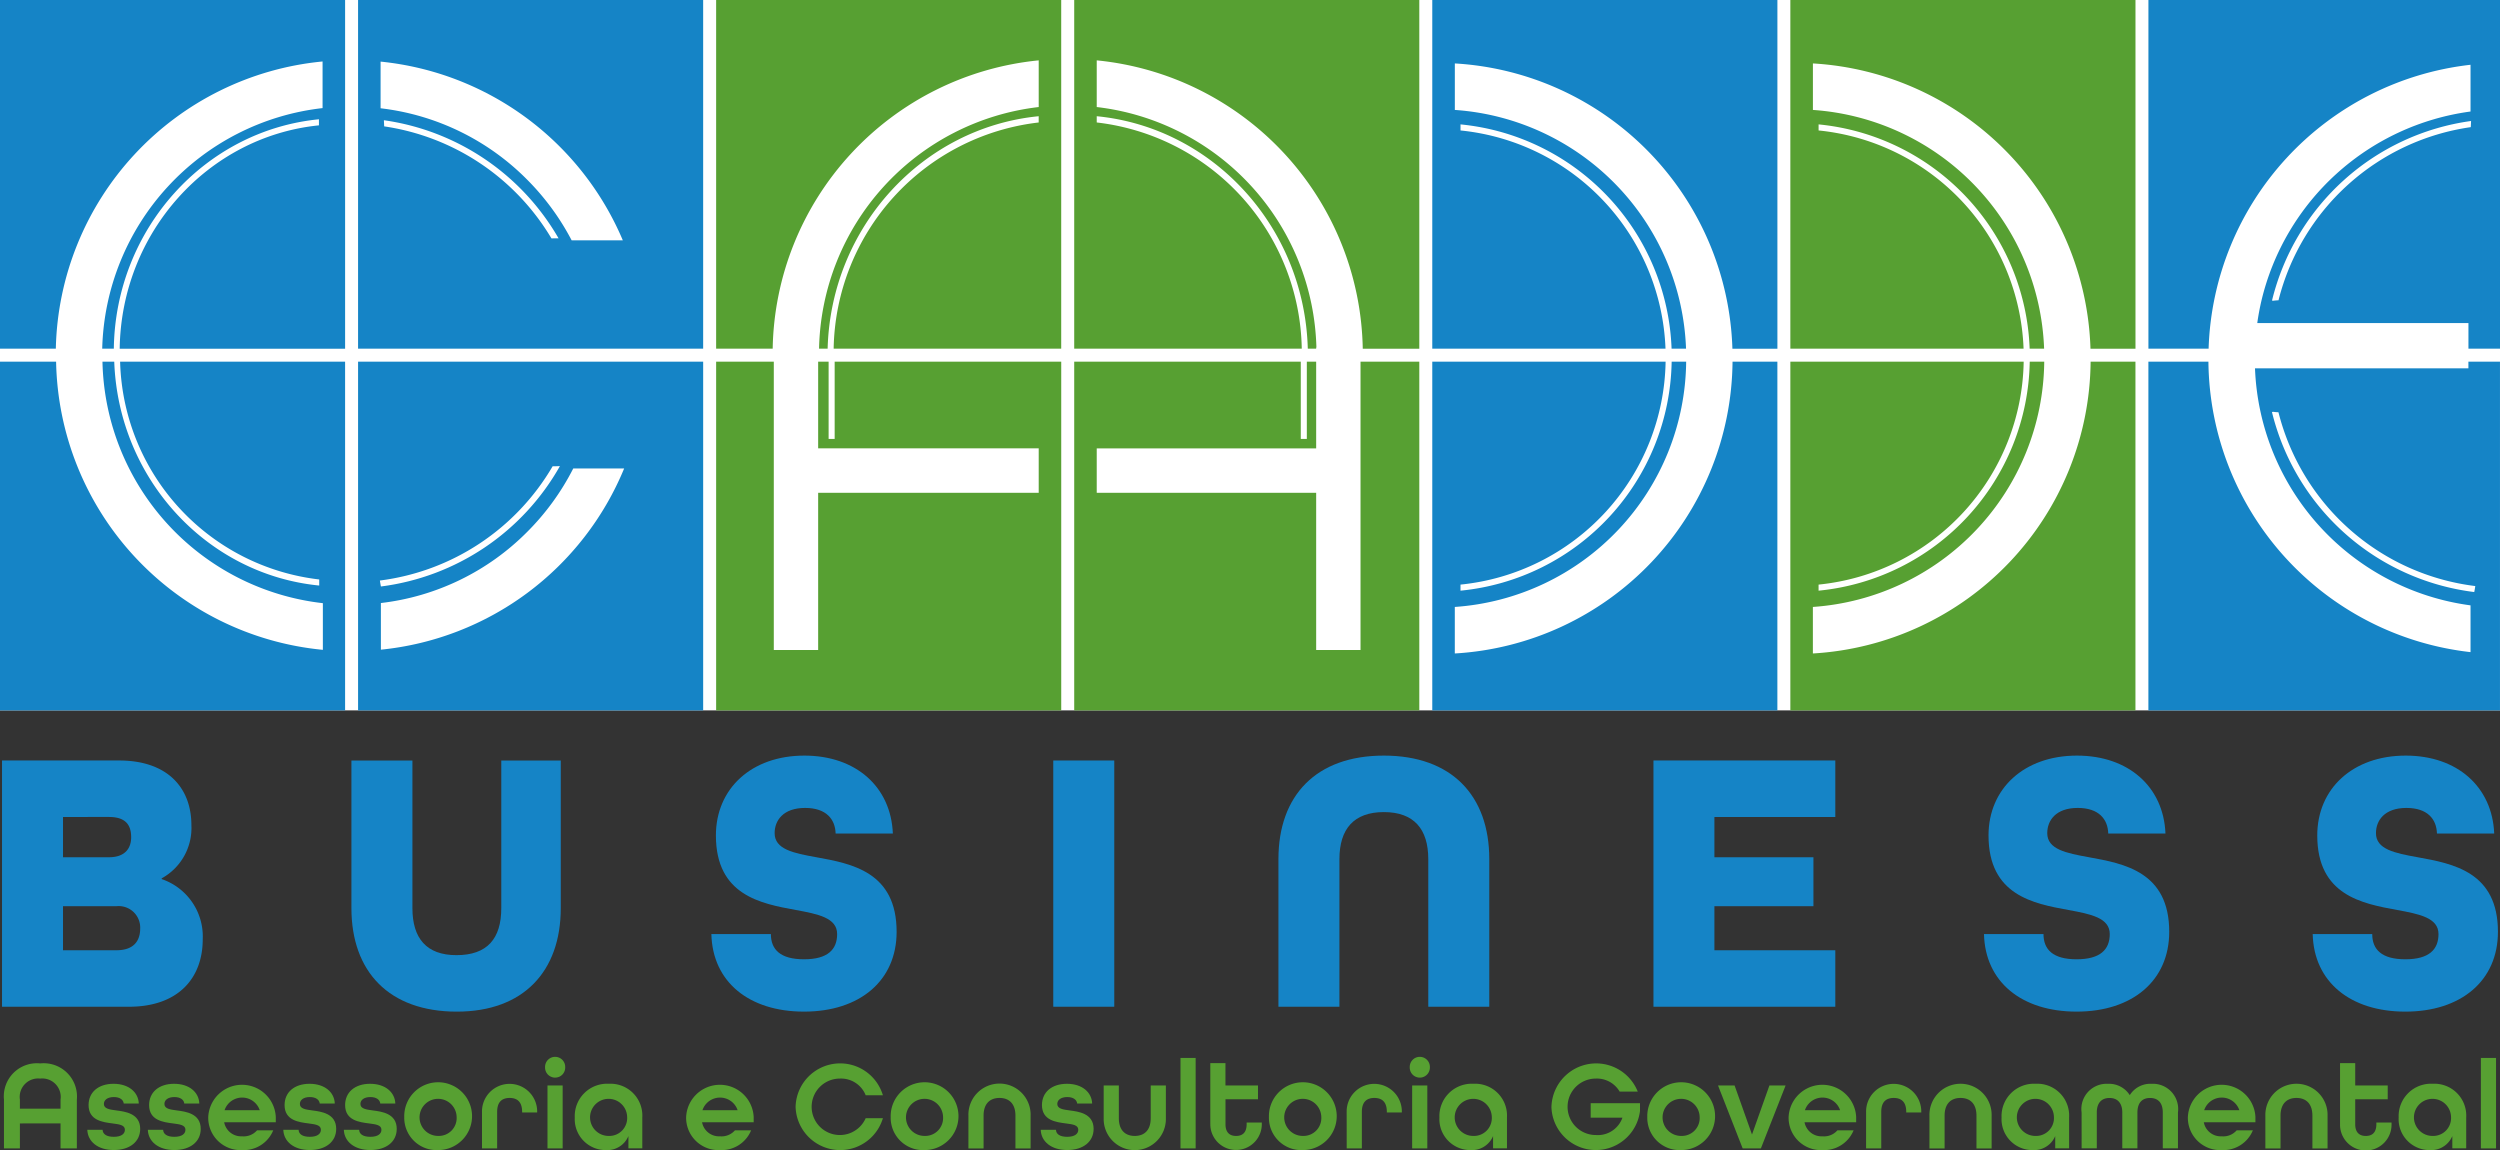
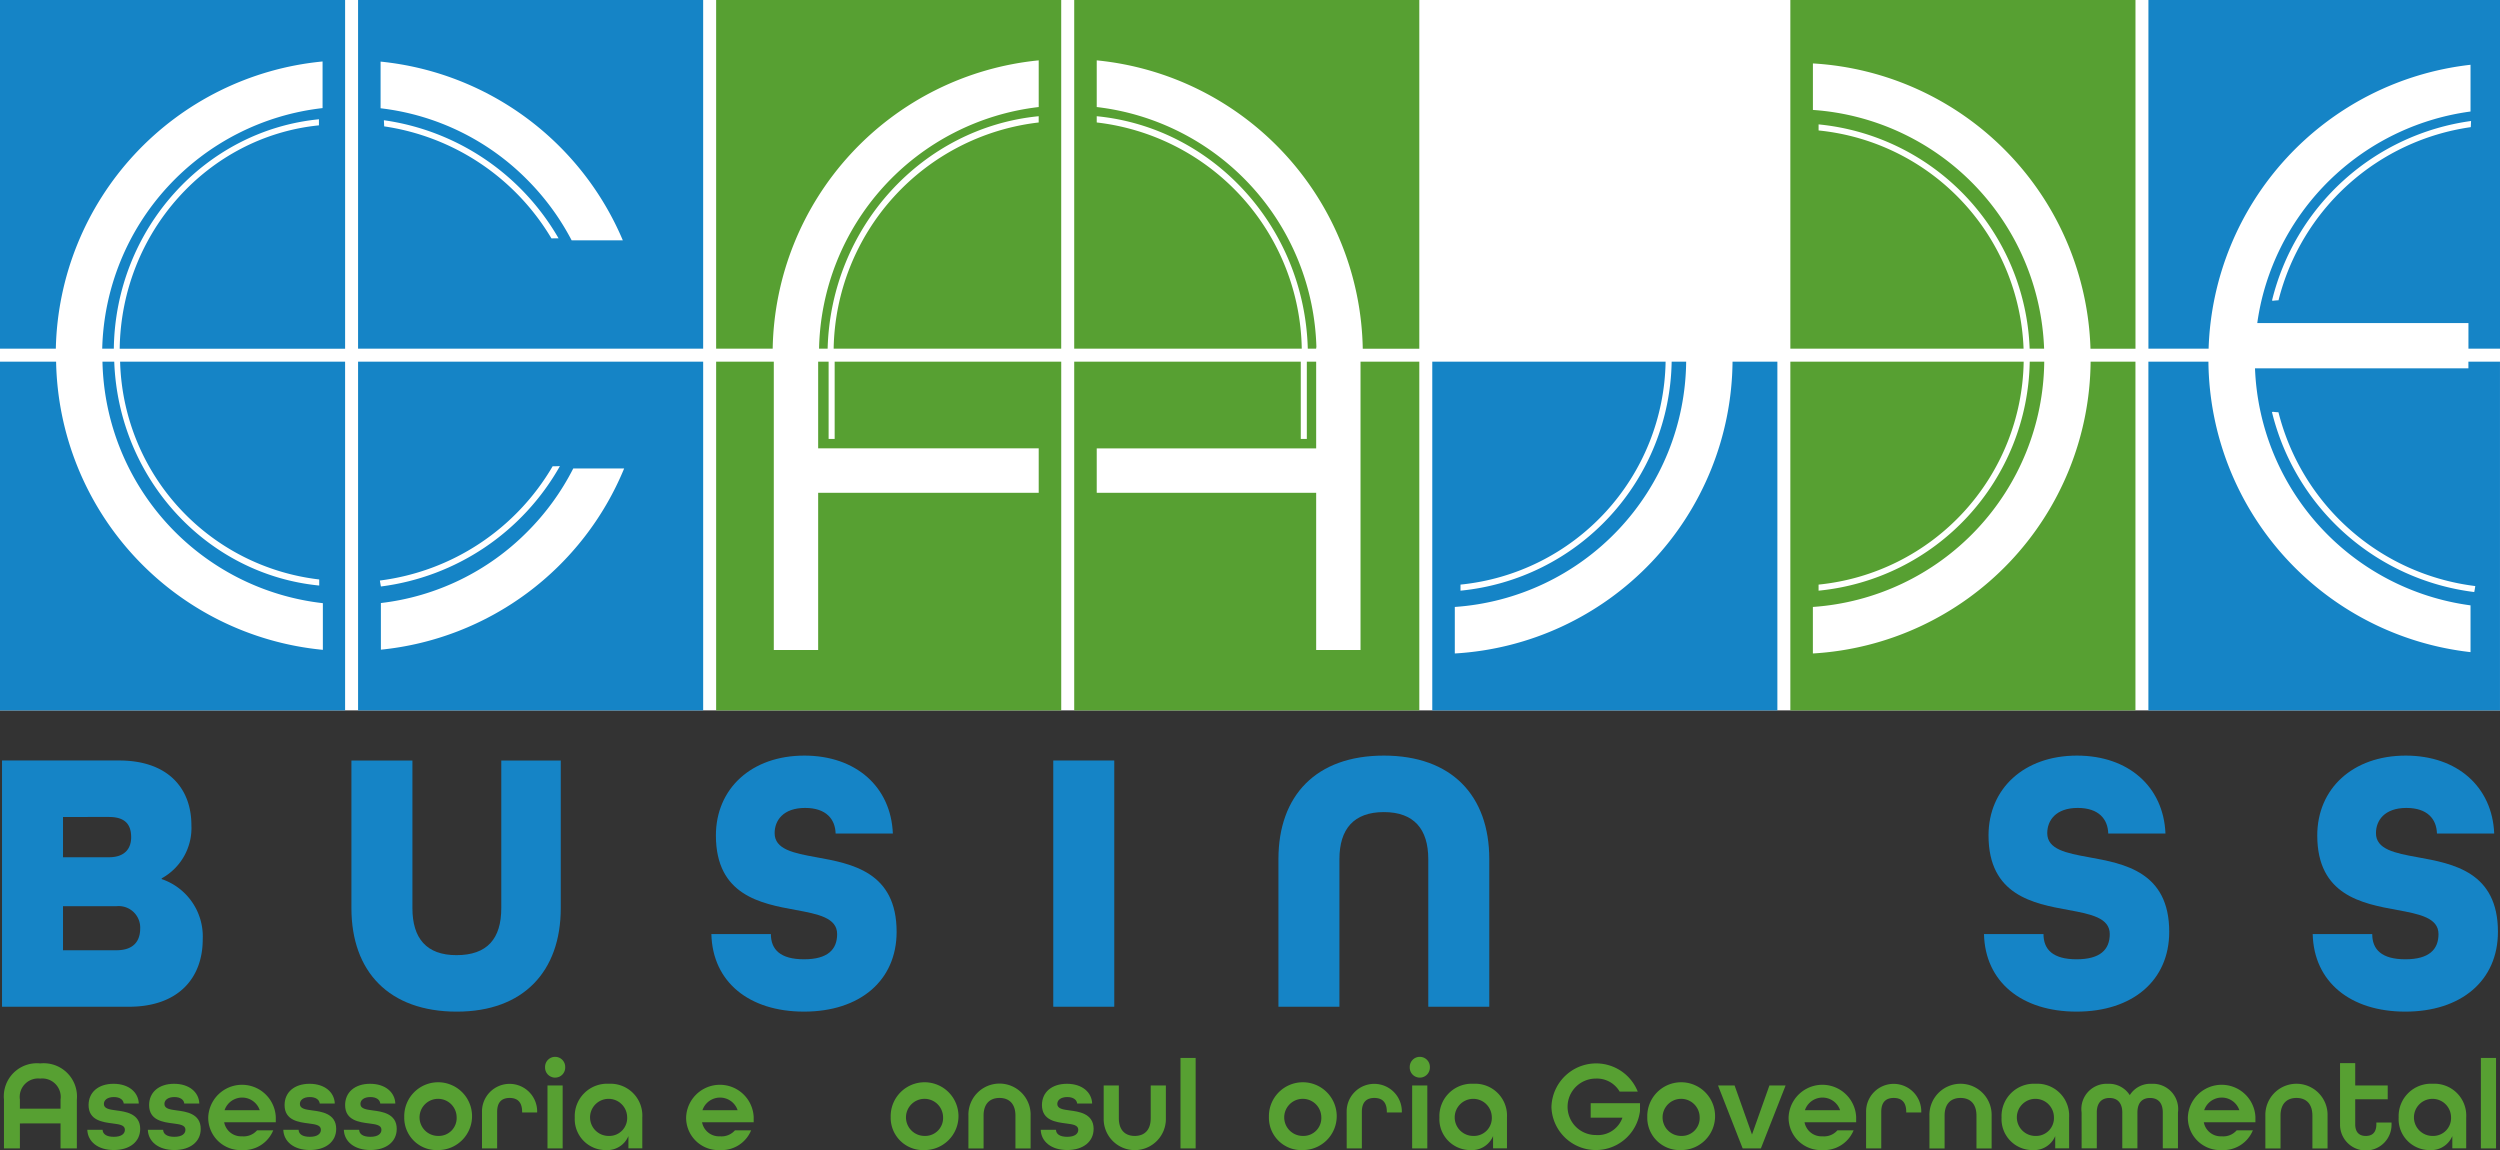
<svg xmlns="http://www.w3.org/2000/svg" width="244" height="112.247" viewBox="0 0 244 112.247">
  <rect x="0" y="0" width="244" height="112.247" fill="#333333" stroke="none" />
  <defs>
    <clipPath id="a">
      <rect width="244" height="112.247" fill="none" />
    </clipPath>
  </defs>
  <rect width="244" height="69.333" fill="#fff" />
  <path d="M261.787,108.332V92.985H240.37V88.651h21.417V80.19h-.912V87.73h-.59V80.19H238.172v34.033h33.681V80.19h-5.737v28.143Z" transform="translate(-133.329 -44.89)" fill="#57a032" />
  <path d="M169.759,87.731V80.19h-1.021v8.461h21.526v4.335H168.738v15.347h-4.329V80.19h-5.628v34.033h33.681V80.19H170.349v7.541Z" transform="translate(-88.886 -44.891)" fill="#57a032" />
  <g clip-path="url(#a)">
    <path d="M271.853,0H238.172V34.033h22.209a22.613,22.613,0,0,0-20.011-22.08v-.61c11.342,1.108,20.281,10.809,20.6,22.69h.816v-.111h.025A24.26,24.26,0,0,0,240.37,10.447V5.891a28.785,28.785,0,0,1,25.964,28.143h5.519Z" transform="translate(-133.329)" fill="#57a032" />
    <path d="M158.781,34.033H164.3A28.785,28.785,0,0,1,190.264,5.891v4.556a24.246,24.246,0,0,0-21.438,23.586h.836c.321-11.881,9.26-21.582,20.6-22.69v.611a22.613,22.613,0,0,0-20.011,22.079h22.209V0H158.781Z" transform="translate(-88.886)" fill="#57a032" />
    <path d="M486.746,80.839a24.272,24.272,0,0,0,21.036,23.136v4.564A28.8,28.8,0,0,1,482.2,80.19h-5.859v34.033h34.315V80.19h-3.082v.649Zm21.407,21.836A23.264,23.264,0,0,1,488.4,85.1c.039,0,.077-.011.115-.016a4.992,4.992,0,0,0,.52.043,22.668,22.668,0,0,0,19.21,16.963c-.027.194-.059.387-.1.581" transform="translate(-266.658 -44.891)" fill="#1584c6" />
    <path d="M507.782,6.322v4.562a24.3,24.3,0,0,0-20.414,18.49q-.248,1.064-.4,2.155h20.61v2.5h3.082V0H476.344V34.033h5.874A28.8,28.8,0,0,1,507.782,6.322m.025,6.087a22.655,22.655,0,0,0-18.767,16.9,4.784,4.784,0,0,0-.52.044c-.038-.005-.076-.012-.115-.016a23.255,23.255,0,0,1,19.429-17.528c-.008.2-.018.4-.028.6" transform="translate(-266.658)" fill="#1584c6" />
    <path d="M319.761,108.669v-4.541a24.243,24.243,0,0,0,22.581-23.939h-1.416a22.834,22.834,0,0,1-20.609,22.351v-.593a22.242,22.242,0,0,0,20.018-21.758H317.562v34.033h33.682V80.189h-4.376a28.782,28.782,0,0,1-27.107,28.48" transform="translate(-177.772 -44.89)" fill="#1584c6" />
-     <path d="M317.562,34.033h22.763a22.244,22.244,0,0,0-20.007-21.3v-.593a22.834,22.834,0,0,1,20.6,21.89h1.411a24.245,24.245,0,0,0-22.565-23.3V6.191a28.779,28.779,0,0,1,27.091,27.843h4.392V0H317.562Z" transform="translate(-177.772)" fill="#1584c6" />
    <path d="M399.151,108.669v-4.541a24.243,24.243,0,0,0,22.581-23.939h-1.416a22.834,22.834,0,0,1-20.609,22.351v-.593a22.242,22.242,0,0,0,20.018-21.758H396.952v34.033h33.682V80.189h-4.376a28.782,28.782,0,0,1-27.107,28.48" transform="translate(-222.214 -44.89)" fill="#57a032" />
    <path d="M396.953,34.033h22.763a22.244,22.244,0,0,0-20.007-21.3v-.593a22.834,22.834,0,0,1,20.6,21.89h1.411a24.245,24.245,0,0,0-22.565-23.3V6.191a28.779,28.779,0,0,1,27.091,27.843h4.392V0H396.953Z" transform="translate(-222.215)" fill="#57a032" />
    <path d="M79.391,114.223h33.681V80.19H79.391Zm25.968-23.608A28.789,28.789,0,0,1,81.618,108.3v-4.553A24.042,24.042,0,0,0,95.9,96.8a24.33,24.33,0,0,0,4.494-6.189ZM98.38,90.4l.163,0c.081,0,.275-.006.547-.016a23.472,23.472,0,0,1-17.47,11.748q-.055-.291-.1-.581A22.866,22.866,0,0,0,98.38,90.4" transform="translate(-44.443 -44.891)" fill="#1584c6" />
    <path d="M0,34.033H5.449A28.784,28.784,0,0,1,31.483,6V10.55A24.246,24.246,0,0,0,9.976,34.033h1.133c.158-11.7,8.9-21.3,20.019-22.392v.593c-10.8,1.086-19.289,10.422-19.446,21.8h22V0H0Z" fill="#1584c6" />
    <path d="M79.39,34.032h33.681V0H79.39ZM98.924,23.258c-.086,0-.323,0-.659.011A22.863,22.863,0,0,0,81.939,12.333c-.01-.2-.02-.4-.028-.6A23.469,23.469,0,0,1,98.958,23.258h-.034m1.313.2a24.335,24.335,0,0,0-4.37-5.95,24.047,24.047,0,0,0-14.279-6.941V6.012a28.791,28.791,0,0,1,23.643,17.445Z" transform="translate(-44.443 0.001)" fill="#1584c6" />
    <path d="M31.157,101.446v.593C20.21,100.968,11.565,91.645,11.15,80.189H10A24.246,24.246,0,0,0,31.511,103.76v4.554A28.784,28.784,0,0,1,5.476,80.189H0v34.034H33.681V80.189H11.723a21.981,21.981,0,0,0,19.433,21.257" transform="translate(0 -44.89)" fill="#1584c6" />
    <path d="M.447,168.616H11.876c4.7,0,7.055,2.646,7.055,6.32a5.605,5.605,0,0,1-2.9,5.182v.074a5.913,5.913,0,0,1,4.005,5.88c0,3.785-2.389,6.578-7.2,6.578H.447Zm10.436,9.444c1.58,0,2.168-.882,2.168-1.948,0-1.1-.441-1.984-2.168-1.984H6.4v3.932Zm.735,9.076c1.727,0,2.315-.956,2.315-2.131a2.1,2.1,0,0,0-2.315-2.168H6.4v4.3Z" transform="translate(-0.25 -94.392)" fill="#1584c6" />
    <path d="M77.918,183.022V168.617h5.953v14.405c0,2.94,1.36,4.593,4.3,4.593,3.013,0,4.373-1.617,4.373-4.593V168.617H98.35v14.405c0,6.174-3.638,10.105-10.143,10.105-6.614,0-10.289-3.895-10.289-10.105" transform="translate(-43.619 -94.392)" fill="#1584c6" />
    <path d="M157.728,184.95h5.806c0,1.506.918,2.462,3.234,2.462S170,186.457,170,184.95c0-1.58-1.837-1.948-4.042-2.352-3.417-.625-7.79-1.433-7.79-7.276,0-4.556,3.454-7.79,8.635-7.79,5.035,0,8.452,3.05,8.636,7.607h-5.586c-.037-1.4-.919-2.5-2.977-2.5-2.131,0-2.976,1.213-2.976,2.462,0,1.58,1.837,1.948,4.079,2.352,3.454.625,7.827,1.433,7.827,7.276,0,4.777-3.6,7.79-9.04,7.79-5.365,0-8.93-2.9-9.04-7.57" transform="translate(-88.296 -93.785)" fill="#1584c6" />
    <rect width="5.953" height="24.033" transform="translate(102.799 74.224)" fill="#1584c6" />
    <path d="M283.452,177.637c0-6.21,3.674-10.106,10.289-10.106s10.29,3.9,10.29,10.106v14.405h-5.954V177.637c0-2.94-1.4-4.593-4.336-4.593s-4.336,1.654-4.336,4.593v14.405h-5.953Z" transform="translate(-158.677 -93.784)" fill="#1584c6" />
-     <path d="M366.6,168.616h17.749v5.512h-11.8v3.932h9.665v4.777h-9.665v4.3h11.8v5.512H366.6Z" transform="translate(-205.223 -94.392)" fill="#1584c6" />
    <path d="M439.9,184.95H445.7c0,1.506.918,2.462,3.233,2.462s3.234-.956,3.234-2.462c0-1.58-1.837-1.948-4.042-2.352-3.417-.625-7.79-1.433-7.79-7.276,0-4.556,3.454-7.79,8.635-7.79,5.034,0,8.452,3.05,8.635,7.607h-5.585c-.037-1.4-.919-2.5-2.977-2.5-2.131,0-2.976,1.213-2.976,2.462,0,1.58,1.837,1.948,4.078,2.352,3.454.625,7.827,1.433,7.827,7.276,0,4.777-3.6,7.79-9.04,7.79-5.365,0-8.929-2.9-9.04-7.57" transform="translate(-246.255 -93.785)" fill="#1584c6" />
    <path d="M512.776,184.95h5.807c0,1.506.918,2.462,3.233,2.462s3.234-.956,3.234-2.462c0-1.58-1.837-1.948-4.042-2.352-3.417-.625-7.79-1.433-7.79-7.276,0-4.556,3.454-7.79,8.635-7.79,5.034,0,8.452,3.05,8.635,7.607H524.9c-.037-1.4-.919-2.5-2.977-2.5-2.131,0-2.976,1.213-2.976,2.462,0,1.58,1.837,1.948,4.078,2.352,3.454.625,7.827,1.433,7.827,7.276,0,4.777-3.6,7.79-9.04,7.79-5.365,0-8.929-2.9-9.04-7.57" transform="translate(-287.053 -93.785)" fill="#1584c6" />
    <path d="M.879,239.31a3.23,3.23,0,0,1,3.544-3.532,3.249,3.249,0,0,1,3.57,3.532v4.764H6.4v-2.438H2.434v2.438H.879Zm5.522.883v-.883a1.805,1.805,0,0,0-1.99-2.052,1.8,1.8,0,0,0-1.977,2.052v.883Z" transform="translate(-0.492 -131.989)" fill="#57a032" />
    <path d="M19.358,244.788h1.493c.012.411.373.684,1.094.684.759,0,1.082-.311,1.082-.684,0-.473-.547-.535-1.207-.622-.945-.124-2.338-.286-2.338-1.791,0-1.257.958-2.078,2.438-2.078,1.505,0,2.425.846,2.462,1.928H22.915c-.037-.373-.386-.634-.97-.634-.647,0-.97.311-.97.672,0,.473.56.547,1.219.634.821.112,2.326.274,2.326,1.8,0,1.244-1.008,2.065-2.575,2.065s-2.55-.834-2.587-1.978" transform="translate(-10.837 -134.519)" fill="#57a032" />
    <path d="M32.779,244.788h1.493c.012.411.373.684,1.094.684.759,0,1.082-.311,1.082-.684,0-.473-.547-.535-1.207-.622-.945-.124-2.338-.286-2.338-1.791,0-1.257.958-2.078,2.438-2.078,1.505,0,2.425.846,2.462,1.928H36.336c-.037-.373-.386-.634-.97-.634-.647,0-.97.311-.97.672,0,.473.56.547,1.219.634.821.112,2.326.274,2.326,1.8,0,1.244-1.008,2.065-2.575,2.065s-2.55-.834-2.587-1.978" transform="translate(-18.35 -134.519)" fill="#57a032" />
    <path d="M46.172,243.532a3.3,3.3,0,0,1,6.592,0v.523H47.727a1.683,1.683,0,0,0,1.753,1.368,1.725,1.725,0,0,0,1.456-.585h1.58a3.116,3.116,0,0,1-3.036,1.929,3.156,3.156,0,0,1-3.308-3.234m5.025-.659a1.812,1.812,0,0,0-3.433,0Z" transform="translate(-25.847 -134.519)" fill="#57a032" />
    <path d="M62.815,244.788h1.493c.012.411.373.684,1.094.684.759,0,1.082-.311,1.082-.684,0-.473-.547-.535-1.207-.622-.945-.124-2.338-.286-2.338-1.791,0-1.257.958-2.078,2.438-2.078,1.505,0,2.425.846,2.462,1.928H66.372c-.037-.373-.386-.634-.97-.634-.647,0-.97.311-.97.672,0,.473.56.547,1.219.634.821.112,2.326.274,2.326,1.8,0,1.244-1.008,2.065-2.575,2.065s-2.55-.834-2.587-1.978" transform="translate(-35.164 -134.519)" fill="#57a032" />
    <path d="M76.236,244.788h1.493c.012.411.373.684,1.094.684.759,0,1.082-.311,1.082-.684,0-.473-.547-.535-1.207-.622-.945-.124-2.338-.286-2.338-1.791,0-1.257.958-2.078,2.438-2.078,1.505,0,2.425.846,2.462,1.928H79.793c-.037-.373-.386-.634-.97-.634-.647,0-.97.311-.97.672,0,.473.56.547,1.219.634.821.112,2.326.274,2.326,1.8,0,1.244-1.008,2.065-2.575,2.065s-2.55-.834-2.587-1.978" transform="translate(-42.677 -134.519)" fill="#57a032" />
    <path d="M89.629,243.533a3.309,3.309,0,1,1,3.308,3.234,3.156,3.156,0,0,1-3.308-3.234m5.112,0a1.81,1.81,0,1,0-1.8,1.853,1.744,1.744,0,0,0,1.8-1.853" transform="translate(-50.174 -134.52)" fill="#57a032" />
    <path d="M106.865,243.035a2.693,2.693,0,1,1,5.385.025v.037h-1.467v-.062c0-.995-.5-1.356-1.219-1.356s-1.219.361-1.219,1.356v3.57h-1.48Z" transform="translate(-59.823 -134.519)" fill="#57a032" />
    <path d="M120.852,235.36a.983.983,0,1,1,1.965,0,.983.983,0,1,1-1.965,0m.236,1.779h1.48v6.144h-1.48Z" transform="translate(-67.653 -131.198)" fill="#57a032" />
    <path d="M127.435,243.595a3.16,3.16,0,0,1,3.321-3.3,3.11,3.11,0,0,1,3.271,3.283V246.6h-1.356V245.4a2.232,2.232,0,0,1-2.177,1.368,3.019,3.019,0,0,1-3.059-3.172m5.112-.062a1.81,1.81,0,1,0-1.8,1.853,1.744,1.744,0,0,0,1.8-1.853" transform="translate(-71.338 -134.52)" fill="#57a032" />
    <path d="M152.13,243.532a3.3,3.3,0,0,1,6.592,0v.523h-5.037a1.683,1.683,0,0,0,1.753,1.368,1.725,1.725,0,0,0,1.456-.585h1.58a3.116,3.116,0,0,1-3.036,1.929,3.156,3.156,0,0,1-3.308-3.234m5.025-.659a1.812,1.812,0,0,0-3.433,0Z" transform="translate(-85.163 -134.519)" fill="#57a032" />
-     <path d="M176.4,240.007a4.351,4.351,0,0,1,8.52-1.12h-1.679a2.586,2.586,0,0,0-2.512-1.629,2.755,2.755,0,1,0,2.512,3.868h1.679a4.351,4.351,0,0,1-8.52-1.119" transform="translate(-98.75 -131.989)" fill="#57a032" />
    <path d="M197.481,243.533a3.309,3.309,0,1,1,3.308,3.234,3.156,3.156,0,0,1-3.308-3.234m5.112,0a1.81,1.81,0,1,0-1.8,1.853,1.744,1.744,0,0,0,1.8-1.853" transform="translate(-110.55 -134.52)" fill="#57a032" />
    <path d="M214.717,243.409a3.036,3.036,0,1,1,6.069,0v3.2h-1.48v-3.2c0-1.169-.622-1.729-1.555-1.729s-1.555.56-1.555,1.729v3.2h-1.48Z" transform="translate(-120.199 -134.52)" fill="#57a032" />
    <path d="M230.738,244.788h1.493c.012.411.373.684,1.094.684.759,0,1.082-.311,1.082-.684,0-.473-.547-.535-1.207-.622-.945-.124-2.338-.286-2.338-1.791,0-1.257.958-2.078,2.438-2.078,1.505,0,2.425.846,2.462,1.928H234.3c-.037-.373-.386-.634-.97-.634-.647,0-.97.311-.97.672,0,.473.56.547,1.219.634.821.112,2.326.274,2.326,1.8,0,1.244-1.008,2.065-2.575,2.065s-2.55-.834-2.587-1.978" transform="translate(-129.168 -134.519)" fill="#57a032" />
    <path d="M244.7,243.863v-3.2h1.48v3.2c0,1.169.622,1.729,1.555,1.729s1.555-.56,1.555-1.729v-3.2h1.48v3.2a3.036,3.036,0,1,1-6.07,0" transform="translate(-136.981 -134.725)" fill="#57a032" />
    <rect width="1.48" height="8.831" transform="translate(115.215 103.254)" fill="#57a032" />
-     <path d="M268.345,241.679v-5.958h1.48V237.9H273v1.343h-3.172v2.438c0,.821.423,1.144,1.032,1.144s1.032-.311,1.032-1.144v-.162h1.48v.162a2.512,2.512,0,1,1-5.025,0" transform="translate(-150.22 -131.957)" fill="#57a032" />
    <path d="M281.343,243.533a3.309,3.309,0,1,1,3.309,3.234,3.156,3.156,0,0,1-3.309-3.234m5.112,0a1.81,1.81,0,1,0-1.8,1.853,1.744,1.744,0,0,0,1.8-1.853" transform="translate(-157.496 -134.52)" fill="#57a032" />
    <path d="M298.579,243.035a2.693,2.693,0,1,1,5.385.025v.037H302.5v-.062c0-.995-.5-1.356-1.219-1.356s-1.219.361-1.219,1.356v3.57h-1.48Z" transform="translate(-167.145 -134.519)" fill="#57a032" />
    <path d="M312.566,235.36a.983.983,0,1,1,1.965,0,.983.983,0,1,1-1.965,0m.236,1.779h1.48v6.144H312.8Z" transform="translate(-174.975 -131.198)" fill="#57a032" />
    <path d="M319.148,243.595a3.16,3.16,0,0,1,3.321-3.3,3.11,3.11,0,0,1,3.271,3.283V246.6h-1.356V245.4a2.232,2.232,0,0,1-2.177,1.368,3.019,3.019,0,0,1-3.06-3.172m5.112-.062a1.81,1.81,0,1,0-1.8,1.853,1.744,1.744,0,0,0,1.8-1.853" transform="translate(-178.66 -134.52)" fill="#57a032" />
    <path d="M343.985,240.007a4.367,4.367,0,0,1,8.421-1.48h-1.767a2.566,2.566,0,0,0-2.326-1.269,2.755,2.755,0,0,0,0,5.51,2.547,2.547,0,0,0,2.6-1.692h-3.1v-1.418h4.814v.759a4.339,4.339,0,0,1-8.645-.411" transform="translate(-192.563 -131.989)" fill="#57a032" />
    <path d="M365.233,243.533a3.309,3.309,0,1,1,3.309,3.234,3.156,3.156,0,0,1-3.309-3.234m5.112,0a1.81,1.81,0,1,0-1.8,1.853,1.744,1.744,0,0,0,1.8-1.853" transform="translate(-204.458 -134.52)" fill="#57a032" />
    <path d="M380.916,240.666h1.617l1.7,4.788,1.7-4.788h1.579l-2.413,6.144h-1.779Z" transform="translate(-213.237 -134.725)" fill="#57a032" />
    <path d="M396.569,243.532a3.3,3.3,0,0,1,6.592,0v.523h-5.037a1.683,1.683,0,0,0,1.754,1.368,1.724,1.724,0,0,0,1.455-.585h1.579a3.114,3.114,0,0,1-3.035,1.929,3.157,3.157,0,0,1-3.309-3.234m5.025-.659a1.812,1.812,0,0,0-3.433,0Z" transform="translate(-222 -134.519)" fill="#57a032" />
    <path d="M413.749,243.035a2.693,2.693,0,1,1,5.385.025v.037h-1.468v-.062c0-.995-.5-1.356-1.219-1.356s-1.219.361-1.219,1.356v3.57h-1.48Z" transform="translate(-231.618 -134.519)" fill="#57a032" />
    <path d="M427.792,243.409a3.036,3.036,0,1,1,6.07,0v3.2h-1.48v-3.2c0-1.169-.622-1.729-1.555-1.729s-1.555.56-1.555,1.729v3.2h-1.48Z" transform="translate(-239.479 -134.52)" fill="#57a032" />
    <path d="M443.784,243.595a3.16,3.16,0,0,1,3.321-3.3,3.11,3.11,0,0,1,3.271,3.283V246.6h-1.356V245.4a2.232,2.232,0,0,1-2.177,1.368,3.019,3.019,0,0,1-3.06-3.172m5.112-.062a1.81,1.81,0,1,0-1.8,1.853,1.744,1.744,0,0,0,1.8-1.853" transform="translate(-248.431 -134.52)" fill="#57a032" />
    <path d="M461.529,243.1a2.465,2.465,0,0,1,2.575-2.8,2.394,2.394,0,0,1,2.127,1.107,2.364,2.364,0,0,1,2.127-1.107,2.465,2.465,0,0,1,2.575,2.8V246.6h-1.48V243.1c0-1.008-.522-1.418-1.244-1.418s-1.231.423-1.231,1.418V246.6H465.5V243.1c0-.995-.535-1.418-1.244-1.418s-1.244.41-1.244,1.418V246.6h-1.48Z" transform="translate(-258.365 -134.52)" fill="#57a032" />
    <path d="M485.094,243.532a3.3,3.3,0,0,1,6.592,0v.523h-5.037a1.683,1.683,0,0,0,1.754,1.368,1.724,1.724,0,0,0,1.455-.585h1.579a3.114,3.114,0,0,1-3.035,1.929,3.157,3.157,0,0,1-3.309-3.234m5.025-.659a1.812,1.812,0,0,0-3.433,0Z" transform="translate(-271.557 -134.519)" fill="#57a032" />
    <path d="M502.274,243.409a3.036,3.036,0,1,1,6.07,0v3.2h-1.48v-3.2c0-1.169-.622-1.729-1.555-1.729s-1.555.56-1.555,1.729v3.2h-1.48Z" transform="translate(-281.174 -134.52)" fill="#57a032" />
    <path d="M518.832,241.679v-5.958h1.48V237.9h3.172v1.343h-3.172v2.438c0,.821.423,1.144,1.032,1.144s1.032-.311,1.032-1.144v-.162h1.481v.162a2.513,2.513,0,1,1-5.025,0" transform="translate(-290.443 -131.957)" fill="#57a032" />
    <path d="M531.828,243.595a3.16,3.16,0,0,1,3.321-3.3,3.11,3.11,0,0,1,3.271,3.283V246.6h-1.356V245.4a2.232,2.232,0,0,1-2.177,1.368,3.019,3.019,0,0,1-3.06-3.172m5.112-.062a1.81,1.81,0,1,0-1.8,1.853,1.743,1.743,0,0,0,1.8-1.853" transform="translate(-297.718 -134.52)" fill="#57a032" />
    <rect width="1.48" height="8.831" transform="translate(242.133 103.254)" fill="#57a032" />
  </g>
</svg>